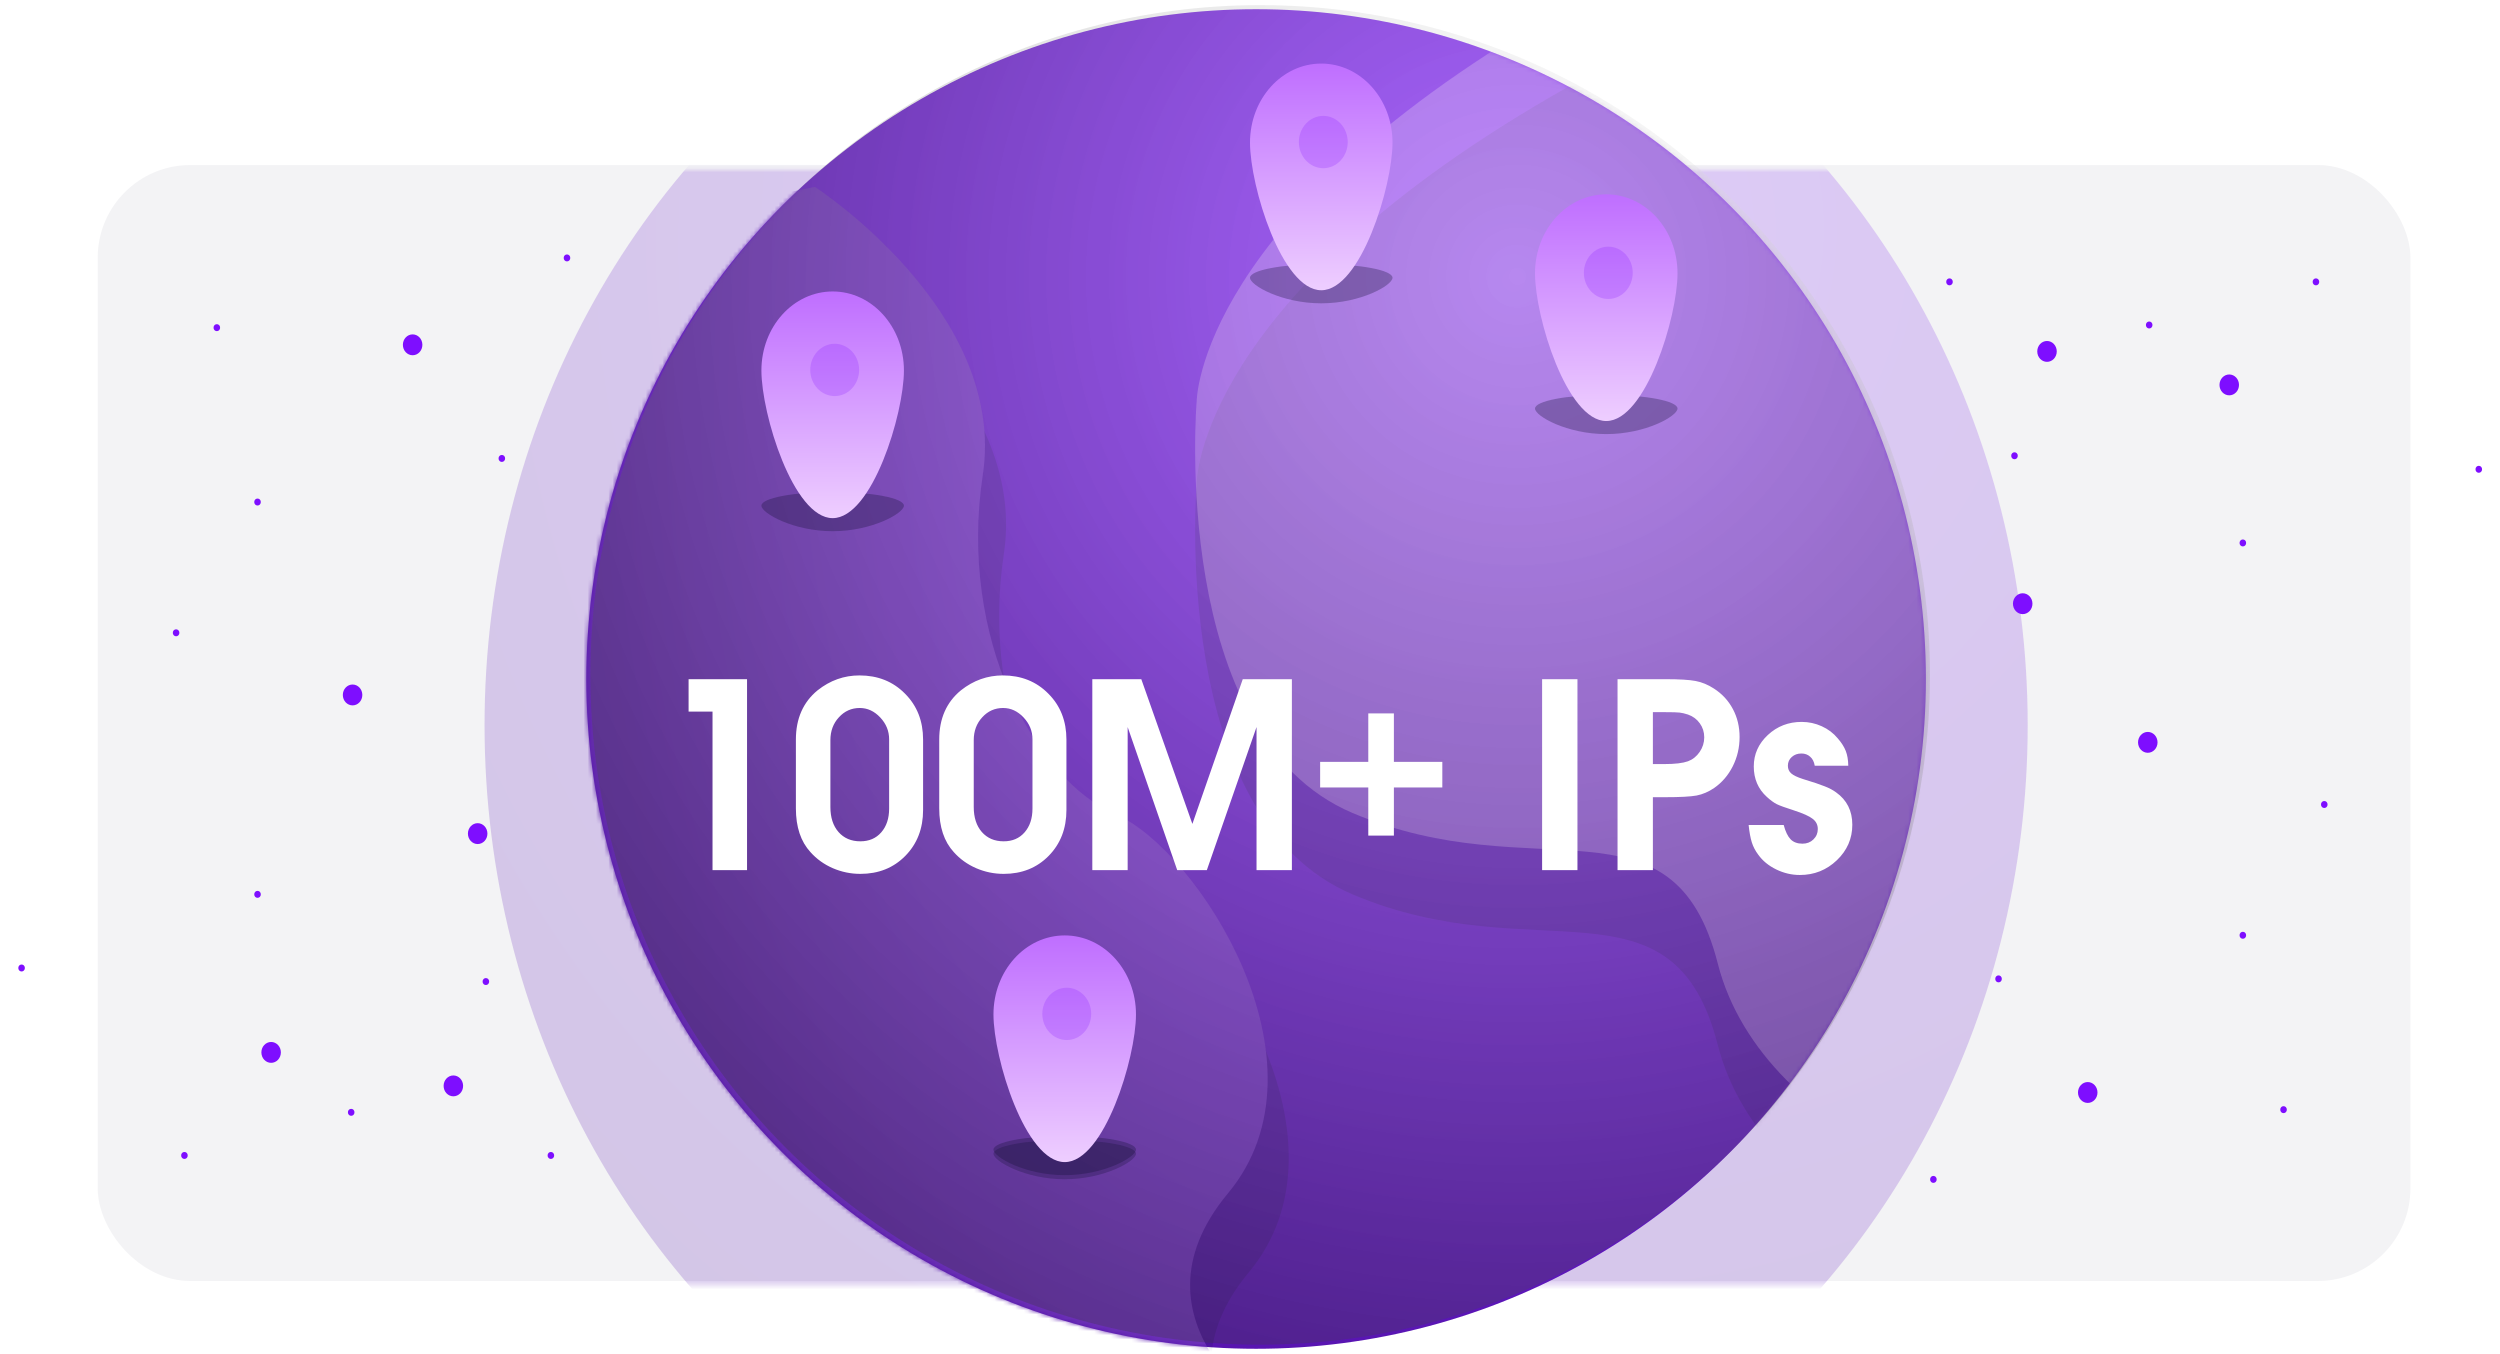
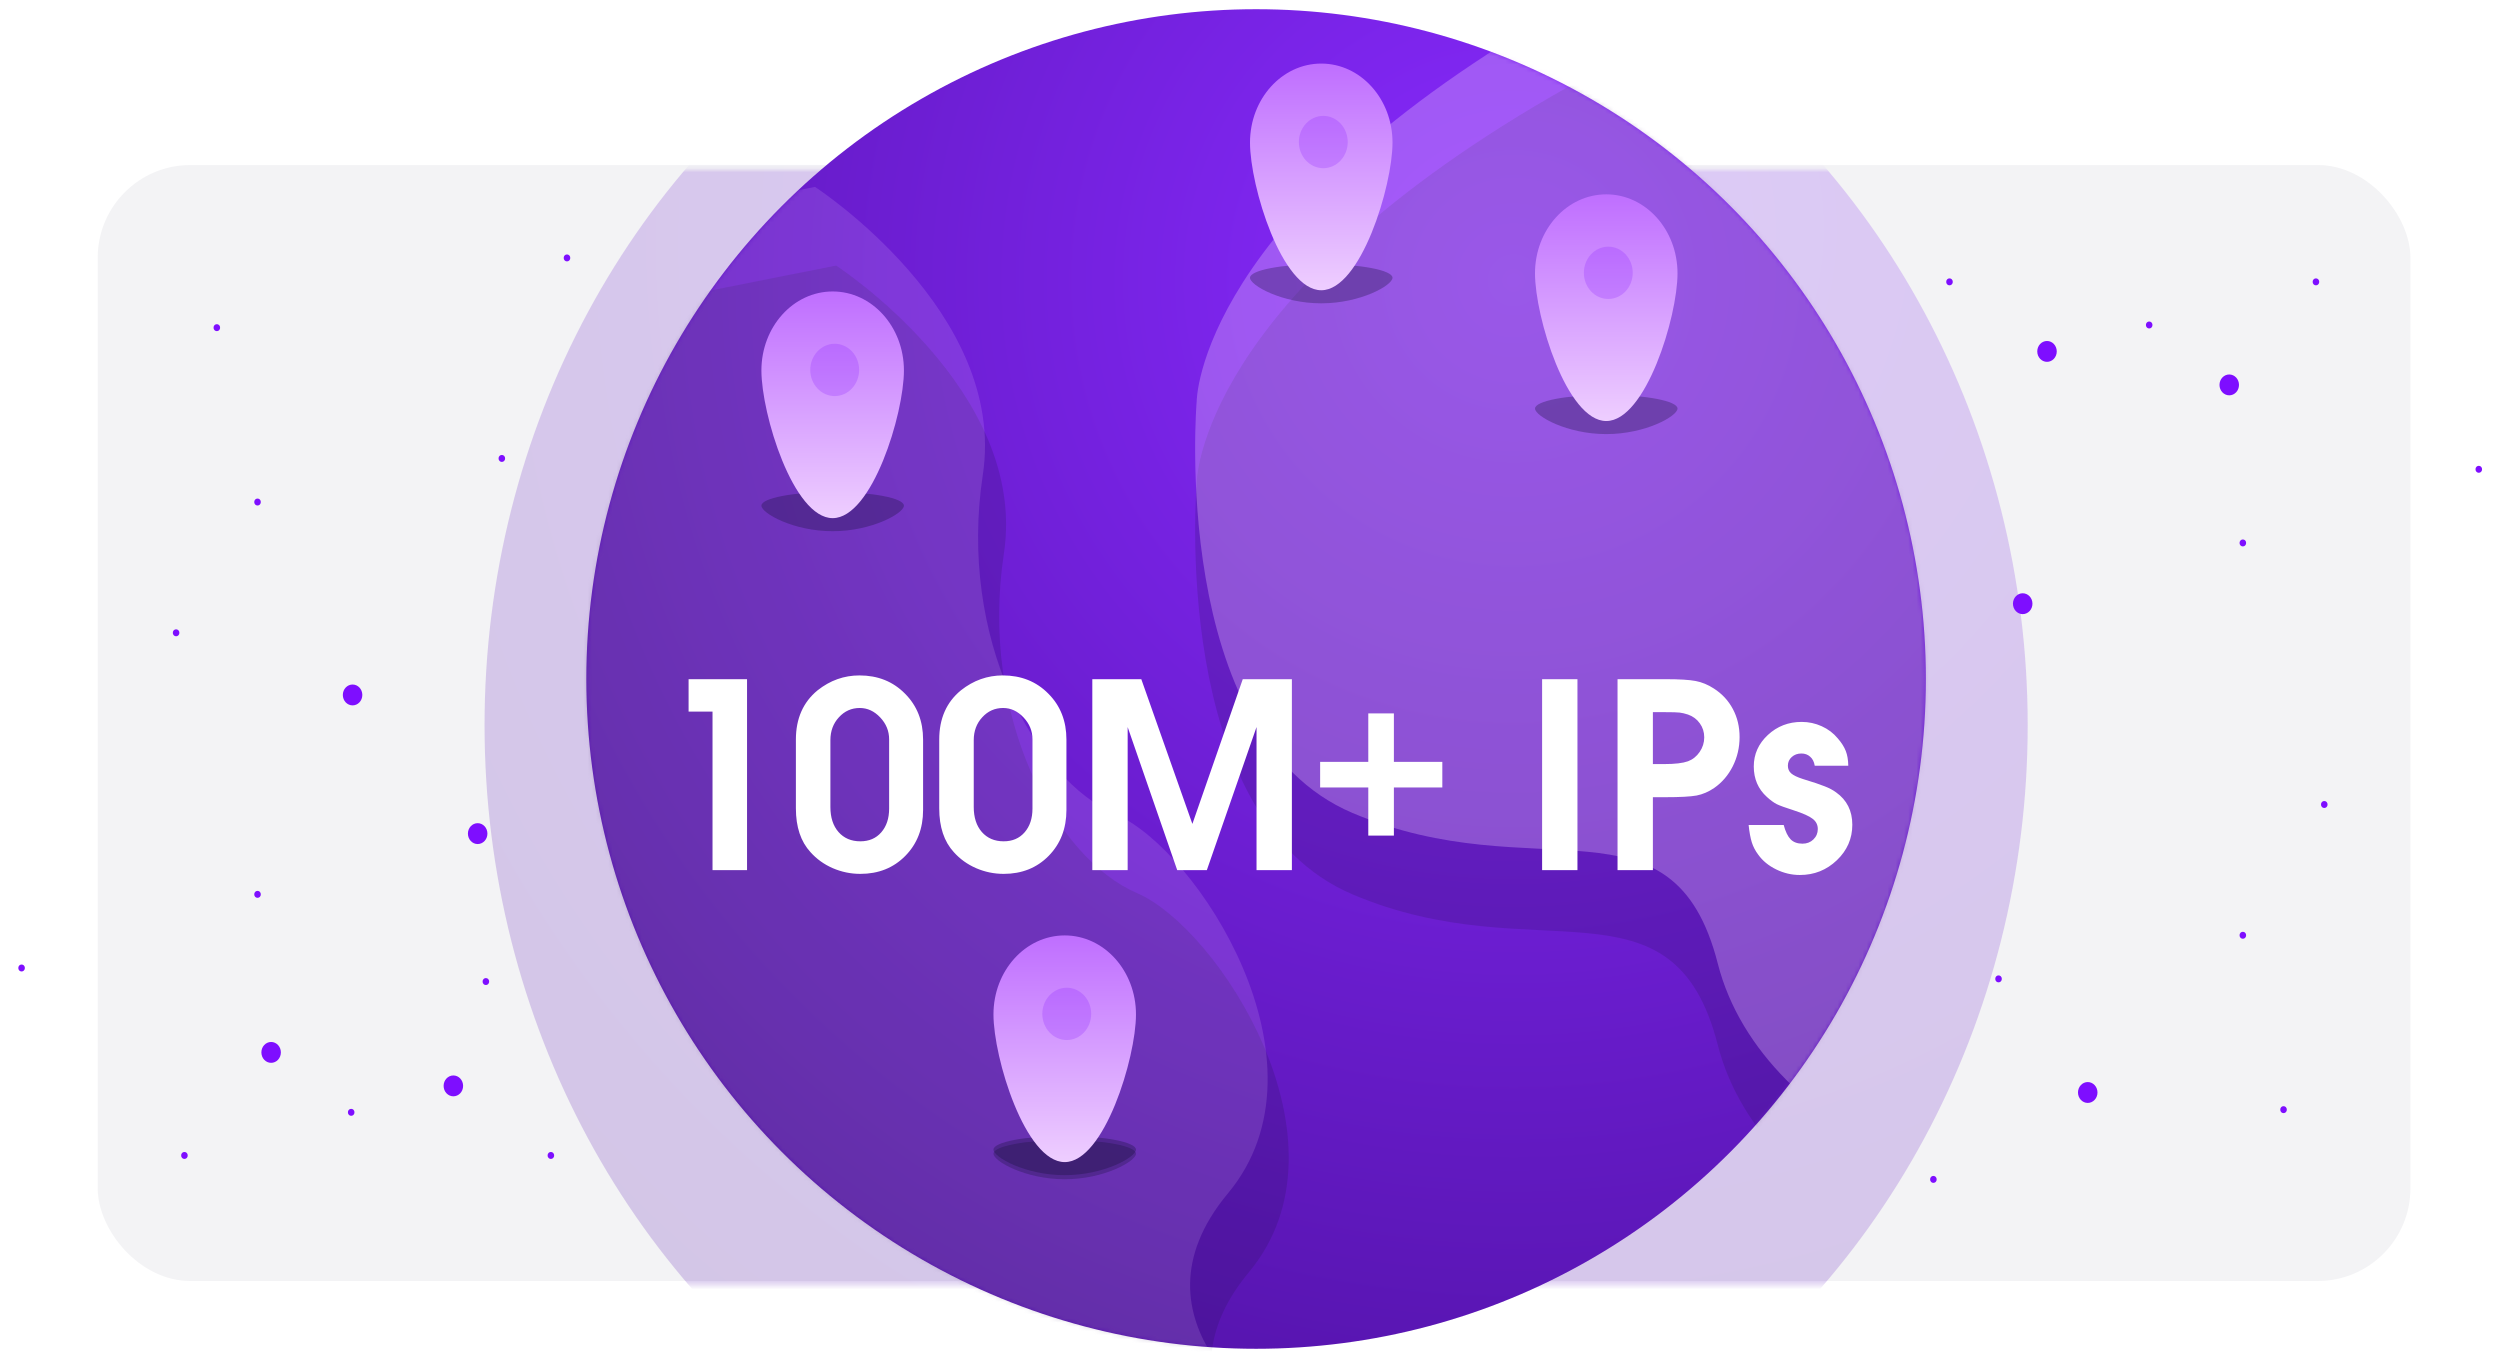
<svg xmlns="http://www.w3.org/2000/svg" width="602" height="326" viewBox="0 0 602 326" fill="none">
  <rect opacity="0.05" x="23.531" y="39.741" width="556.899" height="268.723" rx="22.311" fill="#130F35" />
  <mask id="mask0_31561_101562" style="mask-type:alpha" maskUnits="userSpaceOnUse" x="22" y="40" width="558" height="270">
    <rect x="22.555" y="40.79" width="556.899" height="268.723" rx="24.511" fill="#F5F6FA" />
  </mask>
  <g mask="url(#mask0_31561_101562)">
    <g opacity="0.201" filter="url(#filter0_f_31561_101562)">
      <ellipse cx="302.475" cy="174.627" rx="185.796" ry="198.918" fill="url(#paint0_radial_31561_101562)" />
    </g>
  </g>
  <ellipse cx="492.919" cy="84.621" rx="2.348" ry="2.513" fill="#7E0EFF" />
  <ellipse cx="536.802" cy="92.685" rx="2.348" ry="2.513" fill="#7E0EFF" />
  <ellipse cx="502.727" cy="263.072" rx="2.348" ry="2.513" fill="#7E0EFF" />
-   <ellipse cx="517.188" cy="178.759" rx="2.348" ry="2.513" fill="#7E0EFF" />
  <ellipse cx="487.067" cy="145.37" rx="2.348" ry="2.513" fill="#7E0EFF" />
  <ellipse cx="469.439" cy="67.871" rx="0.783" ry="0.838" fill="#7E0EFF" />
  <ellipse cx="596.892" cy="113.008" rx="0.783" ry="0.838" fill="#7E0EFF" />
  <ellipse cx="557.677" cy="67.871" rx="0.783" ry="0.838" fill="#7E0EFF" />
-   <ellipse cx="485.091" cy="109.748" rx="0.783" ry="0.838" fill="#7E0EFF" />
  <ellipse cx="517.524" cy="78.257" rx="0.783" ry="0.838" fill="#7E0EFF" />
  <ellipse cx="540.076" cy="130.74" rx="0.783" ry="0.838" fill="#7E0EFF" />
  <ellipse cx="540.076" cy="225.215" rx="0.783" ry="0.838" fill="#7E0EFF" />
  <ellipse cx="481.248" cy="235.713" rx="0.783" ry="0.838" fill="#7E0EFF" />
  <ellipse cx="549.877" cy="267.203" rx="0.783" ry="0.838" fill="#7E0EFF" />
  <ellipse cx="559.685" cy="193.725" rx="0.783" ry="0.838" fill="#7E0EFF" />
  <ellipse cx="465.56" cy="283.999" rx="0.783" ry="0.838" fill="#7E0EFF" />
  <ellipse rx="2.348" ry="2.513" transform="matrix(-1 0 0 1 109.17 261.481)" fill="#7E0EFF" />
  <ellipse rx="2.348" ry="2.513" transform="matrix(-1 0 0 1 65.287 253.419)" fill="#7E0EFF" />
-   <ellipse rx="2.348" ry="2.513" transform="matrix(-1 0 0 1 99.362 83.032)" fill="#7E0EFF" />
  <ellipse rx="2.348" ry="2.513" transform="matrix(-1 0 0 1 84.901 167.345)" fill="#7E0EFF" />
  <ellipse rx="2.348" ry="2.513" transform="matrix(-1 0 0 1 115.022 200.734)" fill="#7E0EFF" />
  <ellipse rx="0.783" ry="0.838" transform="matrix(-1 0 0 1 132.65 278.233)" fill="#7E0EFF" />
  <ellipse rx="0.783" ry="0.838" transform="matrix(-1 0 0 1 5.197 233.094)" fill="#7E0EFF" />
  <ellipse rx="0.783" ry="0.838" transform="matrix(-1 0 0 1 44.411 278.233)" fill="#7E0EFF" />
  <ellipse rx="0.783" ry="0.838" transform="matrix(-1 0 0 1 116.997 236.358)" fill="#7E0EFF" />
  <ellipse rx="0.783" ry="0.838" transform="matrix(-1 0 0 1 84.565 267.848)" fill="#7E0EFF" />
  <ellipse rx="0.783" ry="0.838" transform="matrix(-1 0 0 1 62.013 215.361)" fill="#7E0EFF" />
  <ellipse rx="0.783" ry="0.838" transform="matrix(-1 0 0 1 62.013 120.89)" fill="#7E0EFF" />
  <ellipse rx="0.783" ry="0.838" transform="matrix(-1 0 0 1 120.841 110.392)" fill="#7E0EFF" />
  <ellipse rx="0.783" ry="0.838" transform="matrix(-1 0 0 1 52.212 78.9)" fill="#7E0EFF" />
  <ellipse rx="0.783" ry="0.838" transform="matrix(-1 0 0 1 42.404 152.378)" fill="#7E0EFF" />
  <ellipse rx="0.783" ry="0.838" transform="matrix(-1 0 0 1 136.529 62.108)" fill="#7E0EFF" />
  <circle cx="302.469" cy="163.502" r="161.285" fill="url(#paint1_radial_31561_101562)" />
  <mask id="mask1_31561_101562" style="mask-type:alpha" maskUnits="userSpaceOnUse" x="141" y="2" width="323" height="323">
    <circle cx="302.469" cy="163.504" r="161.285" fill="white" />
  </mask>
  <g mask="url(#mask1_31561_101562)">
    <path opacity="0.16" fill-rule="evenodd" clip-rule="evenodd" d="M201.326 63.951C201.326 63.951 247.707 94.028 241.735 133.312C235.763 172.596 254.297 206.713 273.79 215.062C293.283 223.411 326.882 274.934 300.773 306.291C274.663 337.648 312.928 361.125 312.928 361.125L120.163 289.496L143.015 75.515L201.326 63.951Z" fill="#130F35" />
-     <path fill-rule="evenodd" clip-rule="evenodd" d="M196.249 45.01C196.249 45.01 242.63 75.087 236.658 114.371C230.686 153.655 249.22 187.772 268.713 196.121C288.206 204.47 321.805 255.993 295.696 287.35C269.586 318.707 307.851 342.184 307.851 342.184L115.086 270.556L137.938 56.575L196.249 45.01Z" fill="url(#paint2_radial_31561_101562)" />
    <path opacity="0.149" fill-rule="evenodd" clip-rule="evenodd" d="M196.249 45.01C196.249 45.01 242.63 75.087 236.658 114.371C230.686 153.655 249.22 187.772 268.713 196.121C288.206 204.47 321.805 255.993 295.696 287.35C269.586 318.707 307.851 342.184 307.851 342.184L115.086 270.556L137.938 56.575L196.249 45.01Z" fill="#EECEFF" />
    <path opacity="0.16" fill-rule="evenodd" clip-rule="evenodd" d="M288.155 116.337C288.155 116.337 281.437 196.596 325.677 215.363C369.916 234.129 402.868 209.413 413.653 251.663C424.439 293.912 486.483 318.491 524.644 302.623C562.805 286.756 483.266 99.952 483.266 99.952C483.266 99.952 466.788 -29.393 377.471 20.991C288.155 71.376 288.155 116.337 288.155 116.337Z" fill="#130F35" />
    <g style="mix-blend-mode:overlay" opacity="0.301">
      <path fill-rule="evenodd" clip-rule="evenodd" d="M288.155 96.73C288.155 96.73 281.437 176.989 325.677 195.756C369.916 214.522 402.868 189.806 413.653 232.056C424.439 274.305 486.483 298.884 524.644 283.016C562.805 267.149 483.266 80.346 483.266 80.346C483.266 80.346 466.788 -49 377.471 1.384C288.155 51.769 288.155 96.73 288.155 96.73Z" fill="#EECEFF" />
    </g>
  </g>
  <g style="mix-blend-mode:overlay" opacity="0.287">
-     <ellipse cx="303.45" cy="162.521" rx="161.285" ry="161.285" fill="url(#paint3_radial_31561_101562)" />
-   </g>
+     </g>
  <mask id="mask2_31561_101562" style="mask-type:alpha" maskUnits="userSpaceOnUse" x="142" y="1" width="323" height="323">
    <g style="mix-blend-mode:overlay">
      <ellipse cx="303.45" cy="162.521" rx="161.285" ry="161.285" fill="white" />
      <ellipse cx="303.45" cy="162.521" rx="161.285" ry="161.285" stroke="white" />
    </g>
  </mask>
  <g mask="url(#mask2_31561_101562)">
</g>
  <g opacity="0.9">
    <path opacity="0.3" d="M256.388 283.963C265.863 283.963 273.546 279.627 273.546 277.808C273.546 275.99 265.865 274.516 256.388 274.516C246.912 274.516 239.23 275.99 239.23 277.808C239.23 279.628 246.911 283.963 256.388 283.963Z" fill="#130F35" />
    <ellipse opacity="0.2" cx="256.879" cy="245.126" rx="5.883" ry="6.298" fill="#7E0EFF" />
  </g>
  <path opacity="0.3" d="M200.506 127.916C209.981 127.916 217.664 123.579 217.664 121.761C217.664 119.943 209.982 118.469 200.506 118.469C191.03 118.469 183.348 119.943 183.348 121.761C183.348 123.581 191.029 127.916 200.506 127.916Z" fill="#130F35" />
  <path d="M200.506 124.768C209.981 124.768 217.664 99.711 217.664 89.205C217.664 78.7 209.982 70.184 200.506 70.184C191.03 70.184 183.348 78.7 183.348 89.205C183.348 99.718 191.029 124.768 200.506 124.768Z" fill="url(#paint4_linear_31561_101562)" />
  <ellipse opacity="0.2" cx="200.996" cy="89.079" rx="5.883" ry="6.298" fill="#7E0EFF" />
  <path opacity="0.3" d="M386.787 104.531C396.262 104.531 403.945 100.194 403.945 98.376C403.945 96.557 396.263 95.084 386.787 95.084C377.311 95.084 369.629 96.557 369.629 98.376C369.629 100.195 377.31 104.531 386.787 104.531Z" fill="#130F35" />
  <path d="M386.787 101.383C396.262 101.383 403.945 76.326 403.945 65.82C403.945 55.315 396.263 46.799 386.787 46.799C377.311 46.799 369.629 55.315 369.629 65.82C369.629 76.334 377.31 101.383 386.787 101.383Z" fill="url(#paint5_linear_31561_101562)" />
  <ellipse opacity="0.2" cx="387.277" cy="65.694" rx="5.883" ry="6.298" fill="#7E0EFF" />
  <g filter="url(#filter1_dd_31561_101562)">
    <path d="M165.812 146.844V139.036H179.887V185.014H171.576V146.844H165.812ZM191.65 170.134V153.58C191.65 148.531 193.392 144.576 196.877 141.717C199.893 139.326 203.256 138.131 206.964 138.131C211.388 138.131 215.041 139.594 217.923 142.521C220.827 145.425 222.279 149.111 222.279 153.58V170.537C222.279 175.005 220.849 178.691 217.99 181.595C215.152 184.477 211.544 185.918 207.166 185.918C204.864 185.918 202.653 185.46 200.53 184.545C198.43 183.629 196.643 182.344 195.168 180.691C192.823 178.144 191.65 174.625 191.65 170.134ZM199.96 169.833C199.96 172.335 200.608 174.335 201.904 175.831C203.222 177.328 204.976 178.077 207.166 178.077C209.266 178.077 210.941 177.362 212.192 175.932C213.466 174.48 214.102 172.57 214.102 170.202V153.513C214.102 151.524 213.388 149.771 211.958 148.251C210.528 146.732 208.886 145.973 207.031 145.973C205.043 145.973 203.368 146.721 202.005 148.218C200.642 149.692 199.96 151.524 199.96 153.714V169.833ZM226.167 170.134V153.58C226.167 148.531 227.909 144.576 231.394 141.717C234.411 139.326 237.773 138.131 241.481 138.131C245.905 138.131 249.558 139.594 252.44 142.521C255.344 145.425 256.796 149.111 256.796 153.58V170.537C256.796 175.005 255.366 178.691 252.507 181.595C249.669 184.477 246.061 185.918 241.683 185.918C239.381 185.918 237.17 185.46 235.047 184.545C232.947 183.629 231.16 182.344 229.685 180.691C227.34 178.144 226.167 174.625 226.167 170.134ZM234.478 169.833C234.478 172.335 235.125 174.335 236.421 175.831C237.739 177.328 239.493 178.077 241.683 178.077C243.783 178.077 245.458 177.362 246.709 175.932C247.983 174.48 248.619 172.57 248.619 170.202V153.513C248.619 151.524 247.905 149.771 246.475 148.251C245.045 146.732 243.403 145.973 241.548 145.973C239.56 145.973 237.885 146.721 236.522 148.218C235.159 149.692 234.478 151.524 234.478 153.714V169.833ZM263.029 185.014V139.036H274.826L287.124 173.888L299.256 139.036H311.085V185.014H302.573V150.564L290.61 185.014H283.472L271.541 150.564V185.014H263.029ZM317.888 165.108V158.942H329.483V147.28H335.649V158.942H347.311V165.108H335.649V176.703H329.483V165.108H317.888ZM371.339 185.014V139.036H379.851V185.014H371.339ZM389.503 185.014V139.036H401.098C404.382 139.036 406.783 139.181 408.303 139.471C409.822 139.762 411.285 140.365 412.693 141.281C414.681 142.554 416.211 144.208 417.284 146.241C418.356 148.251 418.892 150.497 418.892 152.977C418.892 155.479 418.345 157.825 417.25 160.014C416.156 162.181 414.659 163.924 412.76 165.242C411.419 166.158 410.012 166.761 408.537 167.051C407.063 167.32 404.538 167.454 400.964 167.454H398.015V185.014H389.503ZM398.015 159.478H400.762C403.309 159.478 405.208 159.254 406.459 158.808C407.599 158.383 408.537 157.635 409.274 156.562C410.012 155.49 410.38 154.317 410.38 153.044C410.38 151.77 410.023 150.642 409.308 149.659C408.615 148.676 407.666 147.972 406.459 147.548C405.7 147.302 405.03 147.145 404.449 147.078C403.868 147.011 402.751 146.978 401.098 146.978H398.015V159.478ZM421.071 174.156H429.515C429.94 175.742 430.498 176.893 431.191 177.608C431.884 178.3 432.833 178.646 434.04 178.646C435.09 178.646 435.961 178.311 436.653 177.641C437.368 176.949 437.726 176.111 437.726 175.128C437.726 174.122 437.324 173.307 436.519 172.681C435.715 172.033 434.174 171.341 431.895 170.604C429.929 169.978 428.577 169.487 427.84 169.129C427.103 168.749 426.31 168.168 425.461 167.387C423.36 165.488 422.31 163.041 422.31 160.047C422.31 157.098 423.439 154.574 425.695 152.474C427.952 150.374 430.666 149.324 433.838 149.324C435.536 149.324 437.145 149.67 438.664 150.363C440.206 151.055 441.501 152.038 442.552 153.312C443.445 154.339 444.082 155.345 444.462 156.328C444.841 157.288 445.043 158.472 445.065 159.88H436.989C436.832 158.919 436.464 158.193 435.883 157.702C435.324 157.188 434.62 156.931 433.771 156.931C432.855 156.931 432.085 157.21 431.459 157.769C430.834 158.327 430.521 159.031 430.521 159.88C430.521 160.64 430.789 161.254 431.325 161.723C431.861 162.192 432.788 162.639 434.107 163.064C436.609 163.823 438.374 164.415 439.401 164.84C440.451 165.242 441.356 165.722 442.116 166.281C444.73 168.135 446.037 170.738 446.037 174.089C446.037 177.418 444.797 180.266 442.317 182.634C439.837 185.003 436.866 186.187 433.403 186.187C431.437 186.187 429.538 185.74 427.706 184.846C425.874 183.952 424.433 182.768 423.383 181.294C422.69 180.378 422.176 179.395 421.841 178.345C421.506 177.272 421.249 175.876 421.071 174.156Z" fill="white" />
  </g>
  <path opacity="0.3" d="M256.385 282.981C265.859 282.981 273.543 278.644 273.543 276.826C273.543 275.008 265.861 273.534 256.385 273.534C246.908 273.534 239.227 275.008 239.227 276.826C239.227 278.645 246.907 282.981 256.385 282.981Z" fill="#130F35" />
  <path d="M256.385 279.833C265.859 279.833 273.543 254.777 273.543 244.27C273.543 233.765 265.861 225.249 256.385 225.249C246.908 225.249 239.227 233.765 239.227 244.27C239.227 254.784 246.907 279.833 256.385 279.833Z" fill="url(#paint6_linear_31561_101562)" />
  <ellipse opacity="0.2" cx="256.875" cy="244.144" rx="5.883" ry="6.298" fill="#7E0EFF" />
  <path opacity="0.3" d="M318.158 73.041C327.633 73.041 335.316 68.704 335.316 66.885C335.316 65.067 327.634 63.593 318.158 63.593C308.682 63.593 301 65.067 301 66.885C301 68.705 308.681 73.041 318.158 73.041Z" fill="#130F35" />
  <path d="M318.159 69.892C327.634 69.892 335.317 44.835 335.317 34.329C335.317 23.824 327.635 15.308 318.159 15.308C308.683 15.308 301.001 23.824 301.001 34.329C301.001 44.842 308.682 69.892 318.159 69.892Z" fill="url(#paint7_linear_31561_101562)" />
  <ellipse opacity="0.2" cx="318.648" cy="34.203" rx="5.883" ry="6.298" fill="#7E0EFF" />
  <defs>
    <filter id="filter0_f_31561_101562" x="55.38" y="-85.59" width="494.19" height="520.433" filterUnits="userSpaceOnUse" color-interpolation-filters="sRGB">
      <feFlood flood-opacity="0" result="BackgroundImageFix" />
      <feBlend mode="normal" in="SourceGraphic" in2="BackgroundImageFix" result="shape" />
      <feGaussianBlur stdDeviation="30.649" result="effect1_foregroundBlur_31561_101562" />
    </filter>
    <filter id="filter1_dd_31561_101562" x="126.594" y="118.522" width="358.661" height="126.492" filterUnits="userSpaceOnUse" color-interpolation-filters="sRGB">
      <feFlood flood-opacity="0" result="BackgroundImageFix" />
      <feColorMatrix in="SourceAlpha" type="matrix" values="0 0 0 0 0 0 0 0 0 0 0 0 0 0 0 0 0 0 127 0" result="hardAlpha" />
      <feOffset dy="19.609" />
      <feGaussianBlur stdDeviation="19.609" />
      <feColorMatrix type="matrix" values="0 0 0 0 0.075 0 0 0 0 0.059 0 0 0 0 0.208 0 0 0 0.5 0" />
      <feBlend mode="normal" in2="BackgroundImageFix" result="effect1_dropShadow_31561_101562" />
      <feColorMatrix in="SourceAlpha" type="matrix" values="0 0 0 0 0 0 0 0 0 0 0 0 0 0 0 0 0 0 127 0" result="hardAlpha" />
      <feOffset dy="4.902" />
      <feColorMatrix type="matrix" values="0 0 0 0 0 0 0 0 0 0 0 0 0 0 0 0 0 0 0.154 0" />
      <feBlend mode="normal" in2="effect1_dropShadow_31561_101562" result="effect2_dropShadow_31561_101562" />
      <feBlend mode="normal" in="SourceGraphic" in2="effect2_dropShadow_31561_101562" result="shape" />
    </filter>
    <radialGradient id="paint0_radial_31561_101562" cx="0" cy="0" r="1" gradientUnits="userSpaceOnUse" gradientTransform="translate(372.802 56.373) rotate(120.169) scale(422.939 409.63)">
      <stop stop-color="#882AFF" />
      <stop offset="1" stop-color="#480E97" />
    </radialGradient>
    <radialGradient id="paint1_radial_31561_101562" cx="0" cy="0" r="1" gradientUnits="userSpaceOnUse" gradientTransform="translate(363.517 67.621) rotate(121.896) scale(349.199)">
      <stop stop-color="#882AFF" />
      <stop offset="1" stop-color="#480E97" />
    </radialGradient>
    <radialGradient id="paint2_radial_31561_101562" cx="0" cy="0" r="1" gradientUnits="userSpaceOnUse" gradientTransform="translate(350.643 81.546) rotate(95.136) scale(313.116 225.599)">
      <stop stop-color="#882AFF" />
      <stop offset="1" stop-color="#480E97" />
    </radialGradient>
    <radialGradient id="paint3_radial_31561_101562" cx="0" cy="0" r="1" gradientUnits="userSpaceOnUse" gradientTransform="translate(364.499 66.64) rotate(121.896) scale(349.199 349.199)">
      <stop stop-color="white" />
      <stop offset="1" />
    </radialGradient>
    <linearGradient id="paint4_linear_31561_101562" x1="217.664" y1="124.768" x2="217.664" y2="70.184" gradientUnits="userSpaceOnUse">
      <stop stop-color="#EECEFF" />
      <stop offset="1" stop-color="#BF6EFF" />
    </linearGradient>
    <linearGradient id="paint5_linear_31561_101562" x1="403.945" y1="101.383" x2="403.945" y2="46.799" gradientUnits="userSpaceOnUse">
      <stop stop-color="#EECEFF" />
      <stop offset="1" stop-color="#BF6EFF" />
    </linearGradient>
    <linearGradient id="paint6_linear_31561_101562" x1="273.543" y1="279.833" x2="273.543" y2="225.249" gradientUnits="userSpaceOnUse">
      <stop stop-color="#EECEFF" />
      <stop offset="1" stop-color="#BF6EFF" />
    </linearGradient>
    <linearGradient id="paint7_linear_31561_101562" x1="335.317" y1="69.892" x2="335.317" y2="15.308" gradientUnits="userSpaceOnUse">
      <stop stop-color="#EECEFF" />
      <stop offset="1" stop-color="#BF6EFF" />
    </linearGradient>
  </defs>
</svg>